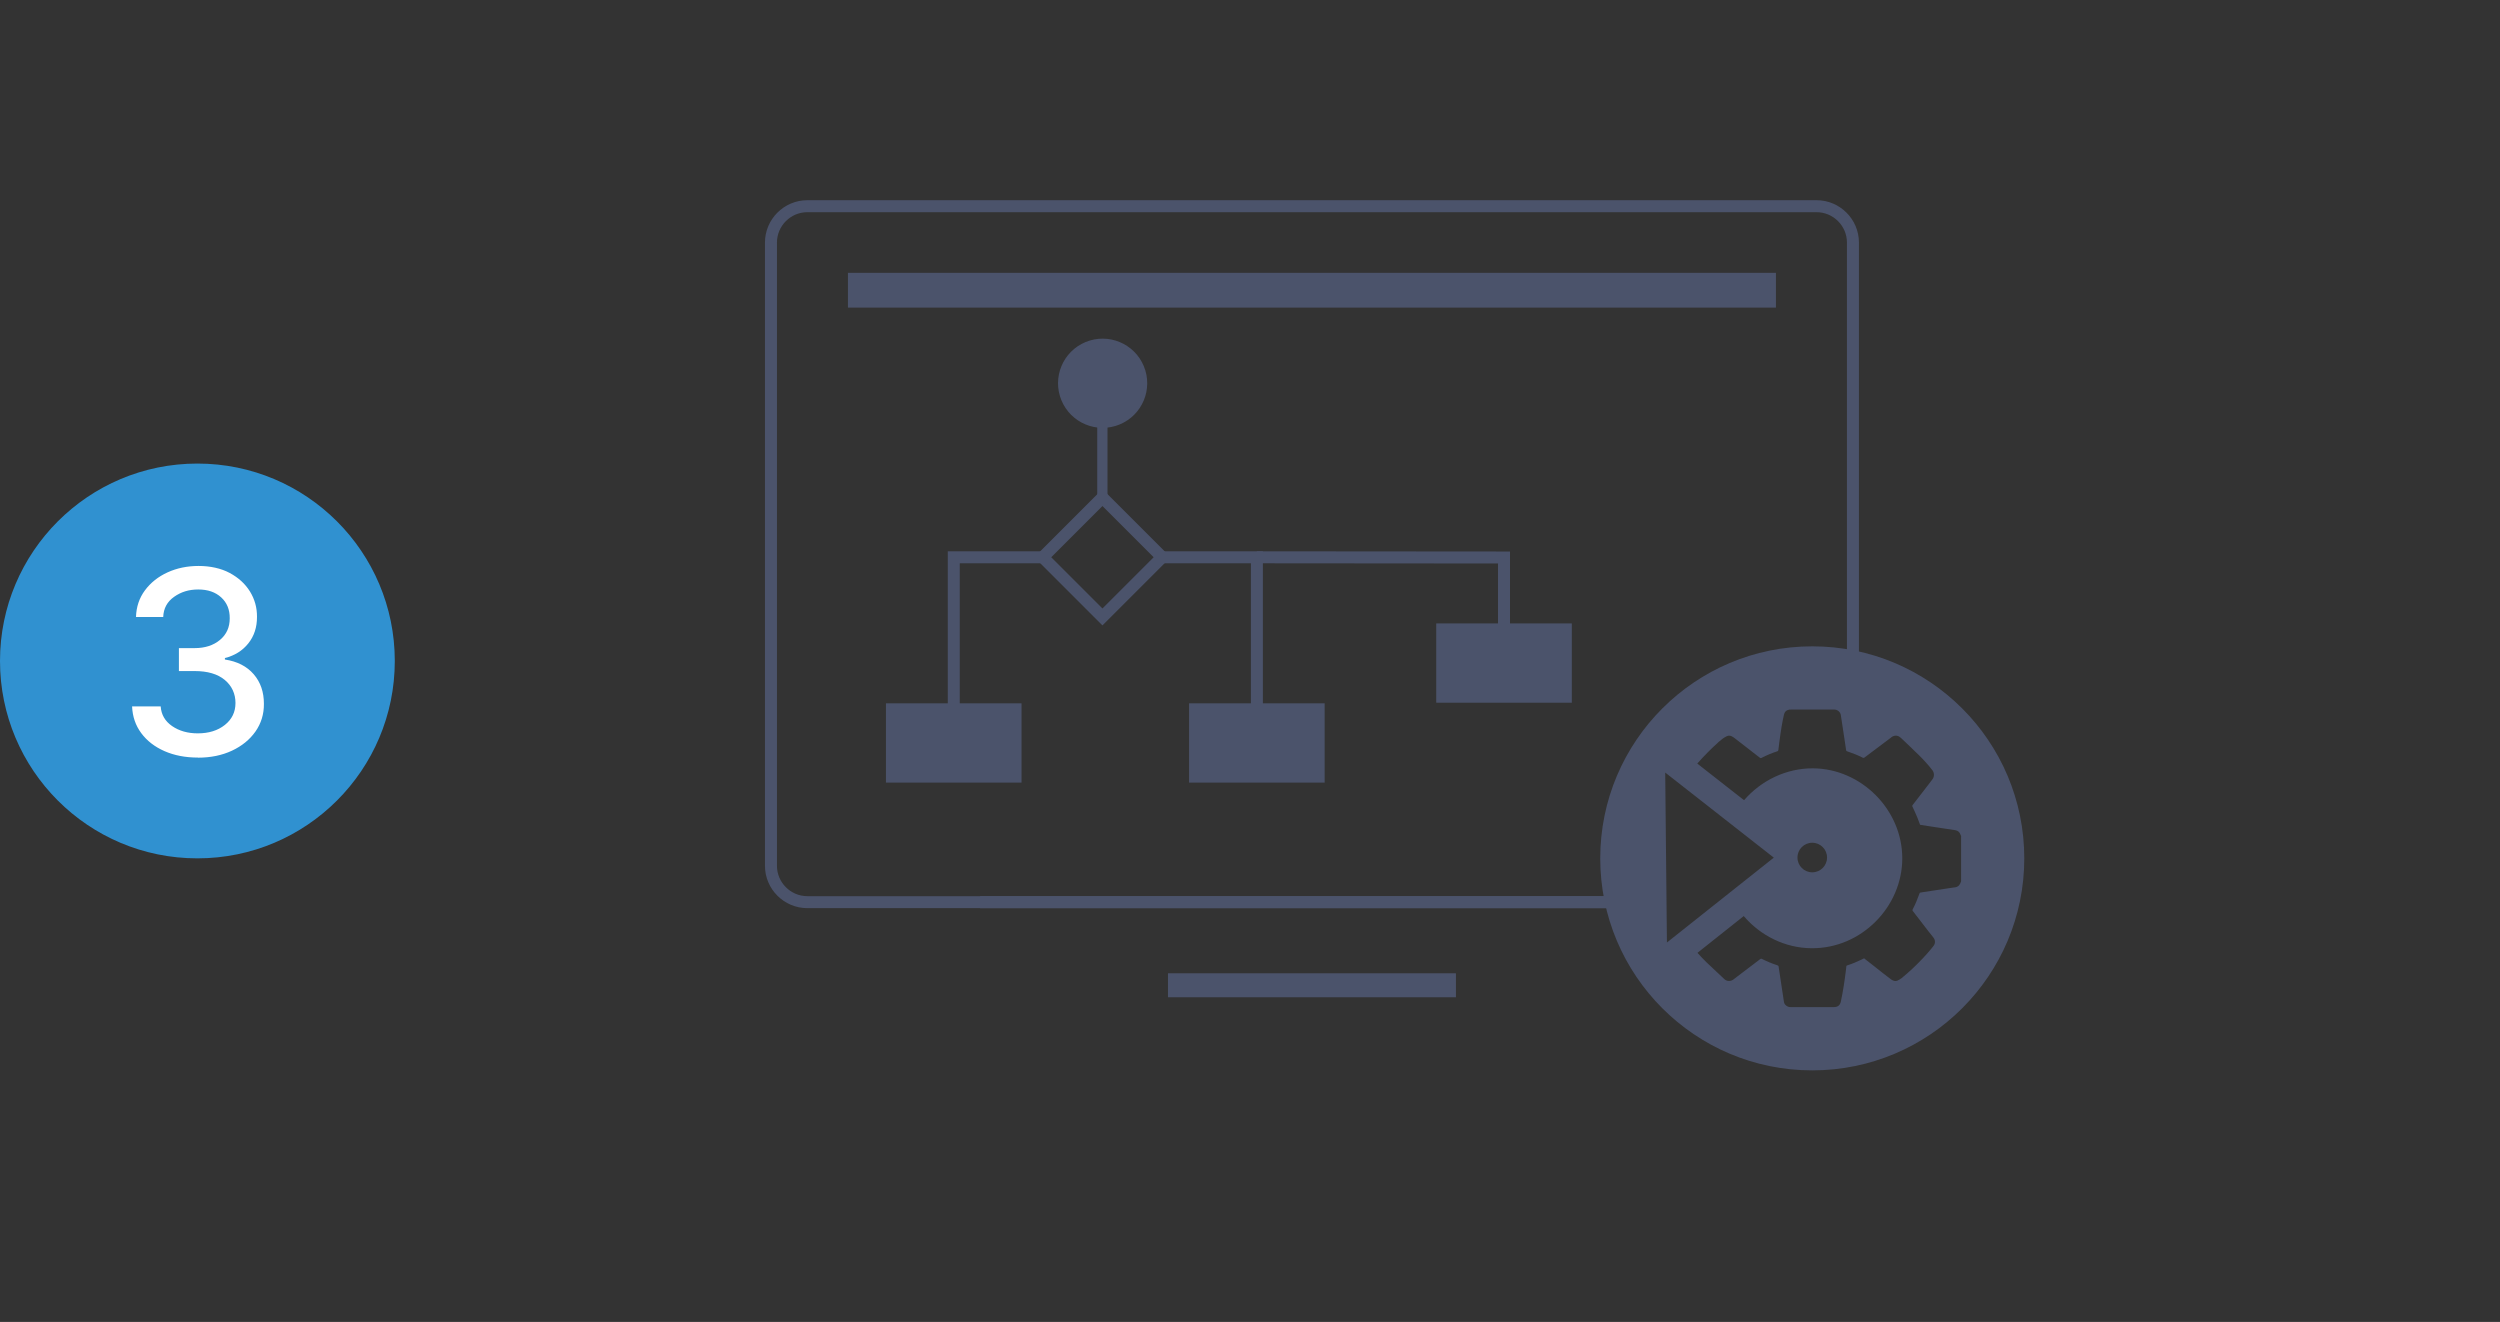
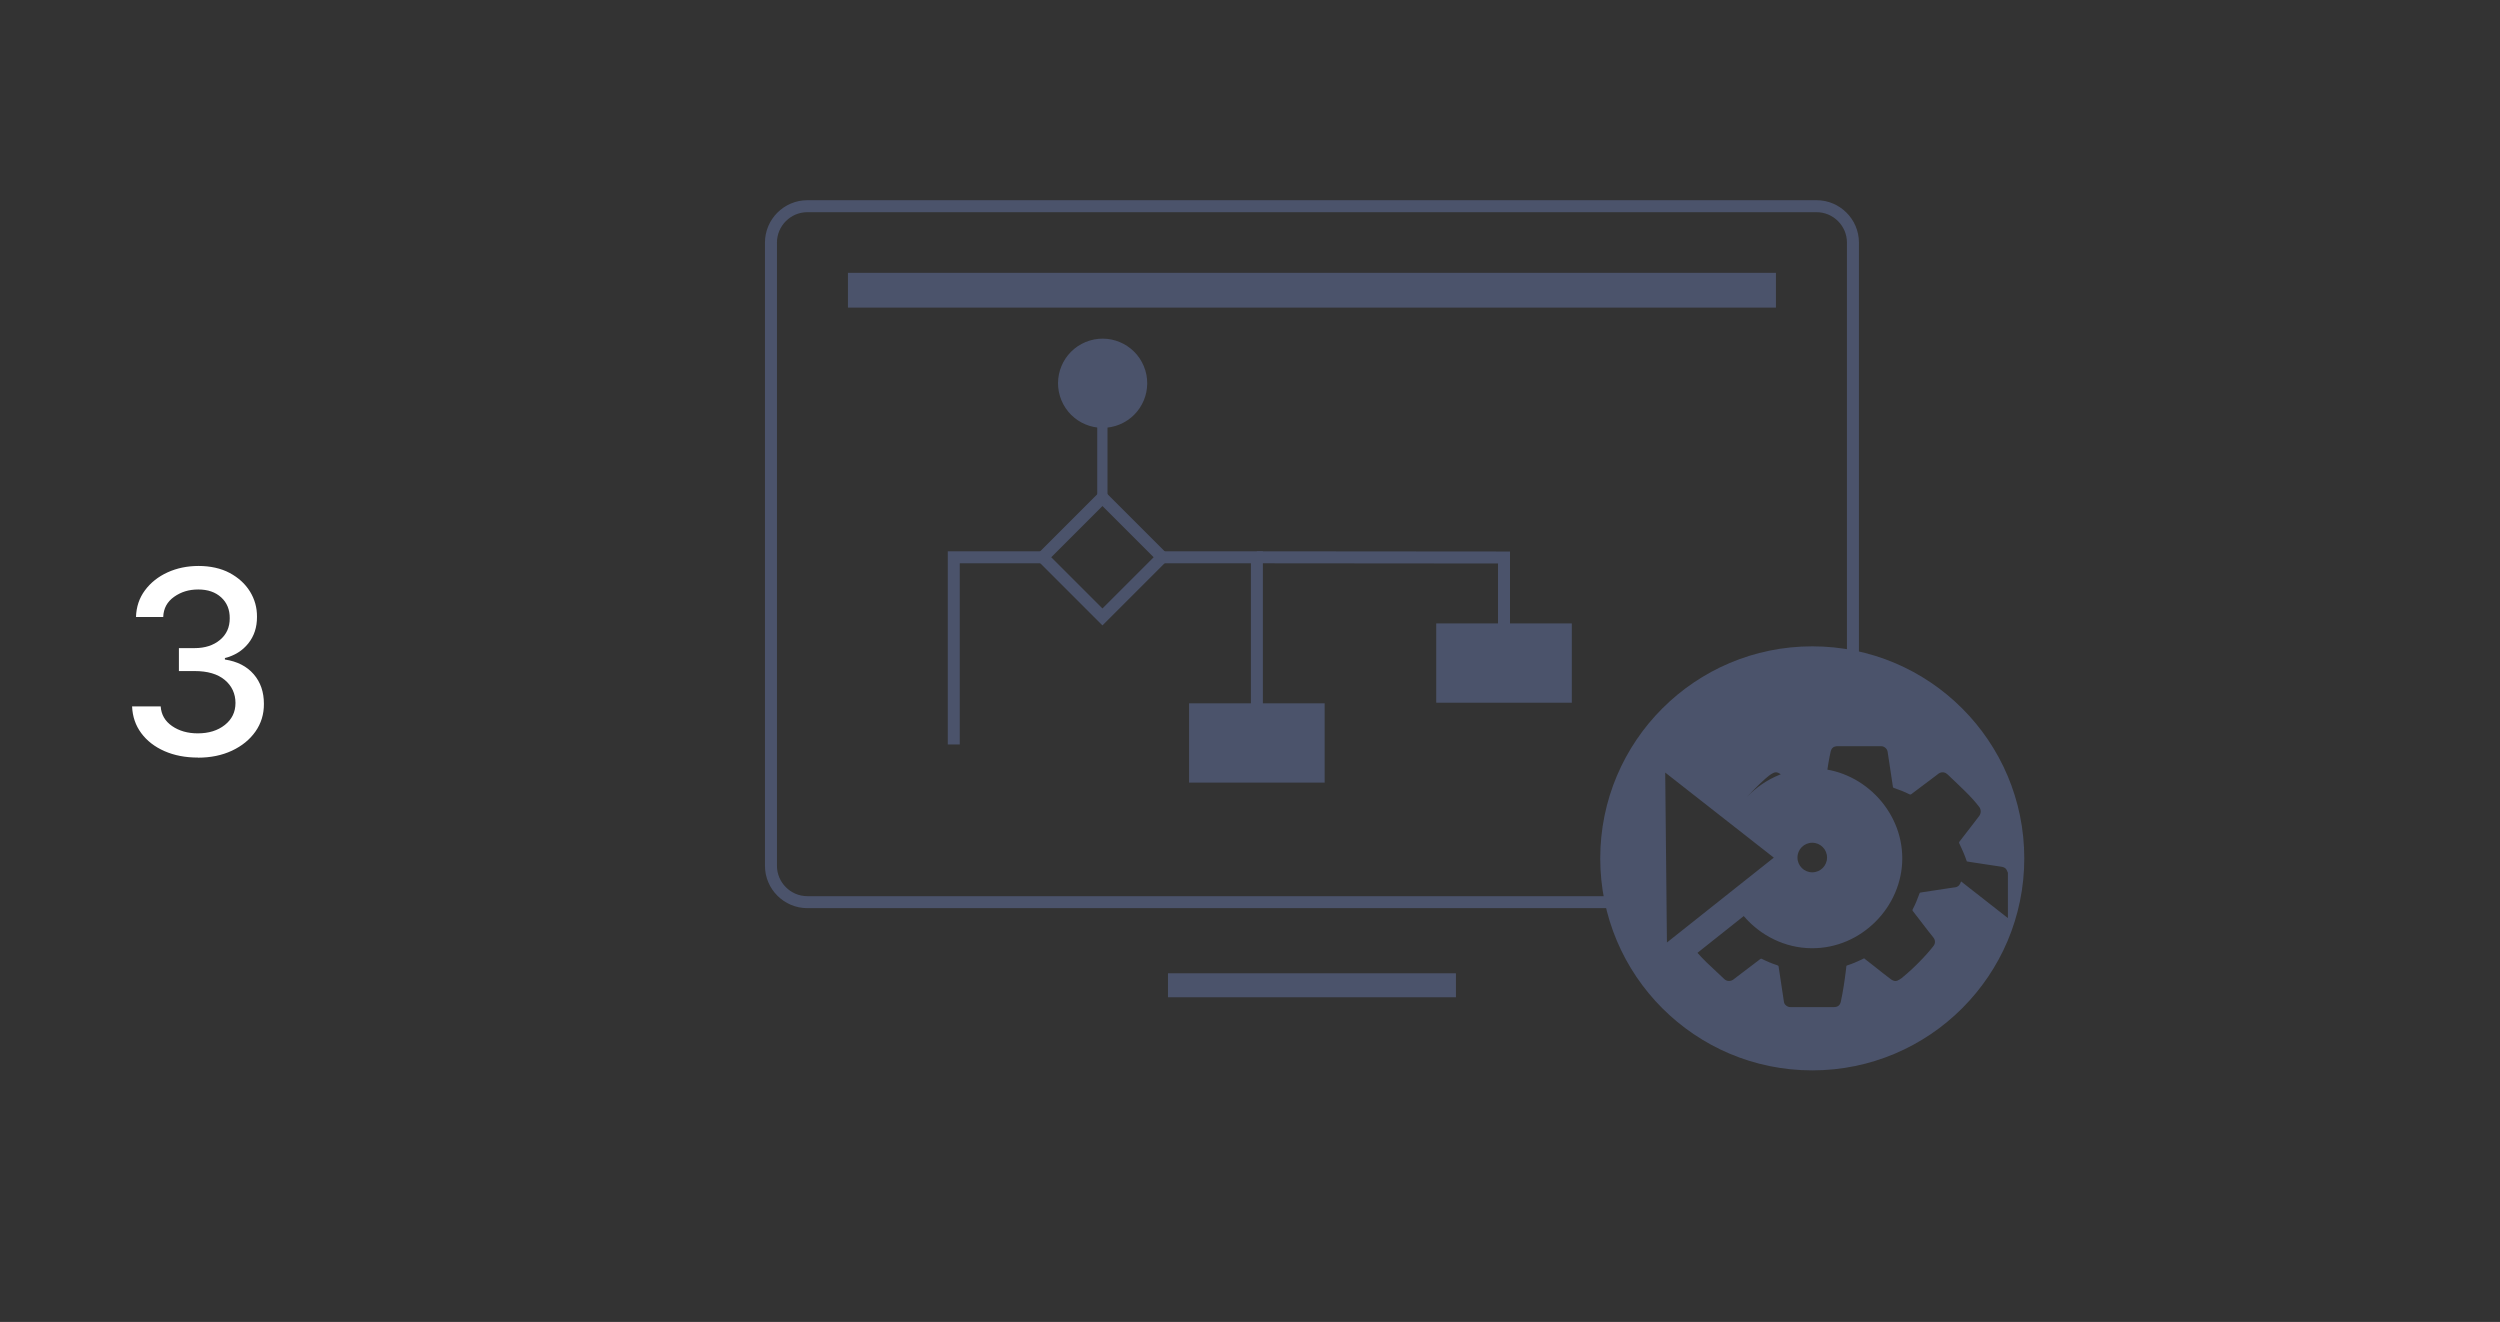
<svg xmlns="http://www.w3.org/2000/svg" id="Layer_1" viewBox="0 0 730 386">
  <rect x="0" y="0" width="730" height="386" fill="#333333" stroke="none" />
  <defs>
    <style>.cls-1{stroke-width:3px;}.cls-1,.cls-2,.cls-3{fill:none;stroke:#4b536b;stroke-miterlimit:10;}.cls-4{fill:#fff;}.cls-5{fill:#3091d0;}.cls-6{fill:#4b536b;}.cls-2{stroke-width:3.5px;}.cls-3{stroke-width:7px;}</style>
  </defs>
-   <circle class="cls-5" cx="57.64" cy="193" r="57.64" />
  <path class="cls-4" d="M57.8,221.21c-3.67,0-6.93-.63-9.79-1.89-2.86-1.26-5.11-3.01-6.77-5.25-1.66-2.24-2.55-4.84-2.67-7.81h8.35c.16,2.41,1.27,4.33,3.33,5.75,2.06,1.42,4.56,2.13,7.5,2.13,3.21,0,5.85-.82,7.91-2.46,2.07-1.64,3.1-3.78,3.1-6.42s-1.04-4.99-3.13-6.72c-2.08-1.73-5.01-2.59-8.79-2.59h-4.6v-6.7h4.6c3.01,0,5.48-.8,7.39-2.39,1.92-1.6,2.86-3.71,2.85-6.33,.02-2.52-.81-4.55-2.49-6.09s-3.91-2.31-6.69-2.31-5.03,.71-7.06,2.14c-2.03,1.43-3.09,3.39-3.18,5.89h-7.95c.09-2.96,.96-5.56,2.62-7.79s3.85-3.98,6.58-5.23c2.73-1.25,5.76-1.88,9.1-1.88s6.52,.68,9.07,2.05c2.55,1.37,4.52,3.17,5.91,5.41,1.38,2.24,2.07,4.7,2.05,7.38,.02,3.05-.83,5.64-2.53,7.77s-3.98,3.56-6.84,4.28v.43c3.62,.55,6.42,1.99,8.42,4.31,2,2.32,2.98,5.21,2.97,8.65,.02,3.01-.81,5.71-2.47,8.07-1.67,2.37-3.96,4.23-6.86,5.59-2.91,1.36-6.22,2.04-9.92,2.04Z" />
  <rect class="cls-2" x="309.59" y="150.4" width="24.65" height="24.65" transform="translate(-20.78 275.28) rotate(-45)" />
  <circle class="cls-6" cx="321.97" cy="111.91" r="13.02" transform="translate(-18.32 131.73) rotate(-22.5)" />
  <line class="cls-1" x1="321.89" y1="113.65" x2="321.89" y2="145.36" />
  <polyline class="cls-2" points="338.1 162.73 367.01 162.73 367.01 217.38" />
  <polyline class="cls-2" points="278.5 217.38 278.5 162.73 305.53 162.73" />
  <polyline class="cls-2" points="367.01 162.73 439.17 162.79 439.17 182.61" />
  <rect class="cls-6" x="347.21" y="205.37" width="39.59" height="23.15" />
-   <rect class="cls-6" x="258.7" y="205.37" width="39.59" height="23.15" />
  <rect class="cls-6" x="419.38" y="182.04" width="39.59" height="23.15" />
  <g>
    <line class="cls-3" x1="341.05" y1="287.7" x2="425.13" y2="287.7" />
    <rect class="cls-6" x="247.6" y="79.67" width="270.97" height="10.15" />
  </g>
  <path class="cls-2" d="M541.06,197.04V70.83c0-5.84-4.78-10.62-10.62-10.62H235.74c-5.84,0-10.62,4.78-10.62,10.62V252.81c0,5.84,4.78,10.62,10.62,10.62h244.25" />
-   <line class="cls-2" x1="286.19" y1="263.44" x2="479.99" y2="263.44" />
-   <path class="cls-6" d="M529.18,188.73c-34.19,0-61.91,27.72-61.91,61.91s27.72,61.91,61.91,61.91,61.91-27.72,61.91-61.91-27.72-61.91-61.91-61.91Zm-42.93,36.86l31.7,24.84-31.21,24.78-.5-49.62Zm86.38,31.78s-.04,.09-.05,.14c-.25,.79-.7,1.41-1.58,1.57-.6,.1-1.21,.18-1.82,.26-1.39,.21-2.8,.43-4.2,.64-1.38,.21-2.76,.43-4.14,.63-.19,.02-.28,.09-.34,.26-.57,1.61-1.21,3.19-2.01,4.69-.1,.19-.06,.3,.05,.45,1.57,2.04,3.14,4.1,4.73,6.14,.45,.58,.96,1.14,1.38,1.75,.5,.7,.47,1.6-.02,2.25-.18,.25-.38,.49-.58,.74-1.71,2.11-3.62,4.06-5.58,5.93-1.03,.98-2.12,1.88-3.2,2.8-.18,.15-.39,.26-.59,.39-.92,.59-1.58,.65-2.66-.16-1.61-1.19-3.16-2.45-4.72-3.68-.99-.78-1.99-1.56-2.99-2.34-.29,.15-.56,.28-.84,.41-1.33,.65-2.69,1.21-4.1,1.66-.15,.04-.23,.1-.24,.28-.02,.44-.09,.9-.15,1.36-.2,1.43-.36,2.86-.6,4.3-.24,1.53-.53,3.05-.84,4.57-.26,1.19-.92,1.67-2.12,1.67h-12.35c-.13,0-.26,0-.4-.01-.82-.05-1.62-.7-1.75-1.45-.09-.46-.14-.93-.21-1.38-.23-1.51-.45-3-.68-4.5-.23-1.51-.47-3-.68-4.5-.04-.19-.09-.29-.29-.35-1.57-.52-3.11-1.13-4.6-1.9-.18-.09-.3-.08-.46,.05-2.63,2-5.25,4-7.88,5.99-.78,.59-1.88,.55-2.6-.11-1.75-1.63-3.51-3.27-5.23-4.93-.92-.89-1.79-1.82-2.63-2.77l13.51-10.73c4.85,5.69,12.04,9.34,19.81,9.39,14.63,.11,26.48-12.19,26.48-26.23,.02-14.22-11.97-26.19-26.03-26.3-7.91-.05-15.24,3.6-20.17,9.31l-13.66-10.7c1.98-2.24,4.07-4.36,6.3-6.36,.68-.6,1.39-1.17,2.21-1.58,.49-.25,.98-.28,1.47-.06,.29,.14,.58,.31,.84,.51,2.5,1.94,5,3.87,7.5,5.82,.14,.11,.24,.11,.4,.03,1.5-.78,3.05-1.42,4.65-1.95,.23-.07,.29-.19,.31-.4,.09-.75,.16-1.51,.28-2.26,.2-1.48,.4-2.99,.65-4.47,.19-1.19,.44-2.39,.7-3.57,.19-.82,.72-1.32,1.56-1.46,.23-.02,.45-.02,.69-.02h12.54c.9,.04,1.71,.78,1.82,1.63,.08,.64,.19,1.28,.29,1.91l.63,4.15c.21,1.39,.43,2.8,.63,4.2,.03,.18,.11,.24,.25,.29,1.58,.52,3.12,1.13,4.61,1.88,.2,.1,.31,.09,.5-.05,2.53-1.91,5.05-3.81,7.58-5.7,.23-.18,.45-.38,.7-.49,.89-.39,1.7-.18,2.37,.47,1.73,1.65,3.47,3.28,5.16,4.95,1.43,1.41,2.8,2.89,4.02,4.48,.59,.77,.6,1.87,0,2.66-.4,.53-.79,1.07-1.2,1.58-1.53,1.99-3.05,3.97-4.6,5.96-.11,.15-.1,.26-.03,.43,.48,1.02,.96,2.04,1.39,3.08,.31,.73,.55,1.48,.83,2.22,.78,.13,1.56,.24,2.35,.37,1.41,.23,2.83,.44,4.25,.65,1.15,.18,2.31,.35,3.47,.52,.62,.09,1.16,.29,1.5,.84,.18,.29,.28,.62,.42,.93v13.23Zm-47.77-6.97c0-2.39,1.93-4.32,4.32-4.32s4.32,1.93,4.32,4.32-1.93,4.32-4.32,4.32-4.32-1.93-4.32-4.32Z" />
+   <path class="cls-6" d="M529.18,188.73c-34.19,0-61.91,27.72-61.91,61.91s27.72,61.91,61.91,61.91,61.91-27.72,61.91-61.91-27.72-61.91-61.91-61.91Zm-42.93,36.86l31.7,24.84-31.21,24.78-.5-49.62Zm86.38,31.78s-.04,.09-.05,.14c-.25,.79-.7,1.41-1.58,1.57-.6,.1-1.21,.18-1.82,.26-1.39,.21-2.8,.43-4.2,.64-1.38,.21-2.76,.43-4.14,.63-.19,.02-.28,.09-.34,.26-.57,1.61-1.21,3.19-2.01,4.69-.1,.19-.06,.3,.05,.45,1.57,2.04,3.14,4.1,4.73,6.14,.45,.58,.96,1.14,1.38,1.75,.5,.7,.47,1.6-.02,2.25-.18,.25-.38,.49-.58,.74-1.71,2.11-3.62,4.06-5.58,5.93-1.03,.98-2.12,1.88-3.2,2.8-.18,.15-.39,.26-.59,.39-.92,.59-1.58,.65-2.66-.16-1.61-1.19-3.16-2.45-4.72-3.68-.99-.78-1.99-1.56-2.99-2.34-.29,.15-.56,.28-.84,.41-1.33,.65-2.69,1.21-4.1,1.66-.15,.04-.23,.1-.24,.28-.02,.44-.09,.9-.15,1.36-.2,1.43-.36,2.86-.6,4.3-.24,1.53-.53,3.05-.84,4.57-.26,1.19-.92,1.67-2.12,1.67h-12.35c-.13,0-.26,0-.4-.01-.82-.05-1.62-.7-1.75-1.45-.09-.46-.14-.93-.21-1.38-.23-1.51-.45-3-.68-4.5-.23-1.51-.47-3-.68-4.5-.04-.19-.09-.29-.29-.35-1.57-.52-3.11-1.13-4.6-1.9-.18-.09-.3-.08-.46,.05-2.63,2-5.25,4-7.88,5.99-.78,.59-1.88,.55-2.6-.11-1.75-1.63-3.51-3.27-5.23-4.93-.92-.89-1.79-1.82-2.63-2.77l13.51-10.73c4.85,5.69,12.04,9.34,19.81,9.39,14.63,.11,26.48-12.19,26.48-26.23,.02-14.22-11.97-26.19-26.03-26.3-7.91-.05-15.24,3.6-20.17,9.31c1.98-2.24,4.07-4.36,6.3-6.36,.68-.6,1.39-1.17,2.21-1.58,.49-.25,.98-.28,1.47-.06,.29,.14,.58,.31,.84,.51,2.5,1.94,5,3.87,7.5,5.82,.14,.11,.24,.11,.4,.03,1.5-.78,3.05-1.42,4.65-1.95,.23-.07,.29-.19,.31-.4,.09-.75,.16-1.51,.28-2.26,.2-1.48,.4-2.99,.65-4.47,.19-1.19,.44-2.39,.7-3.57,.19-.82,.72-1.32,1.56-1.46,.23-.02,.45-.02,.69-.02h12.54c.9,.04,1.71,.78,1.82,1.63,.08,.64,.19,1.28,.29,1.91l.63,4.15c.21,1.39,.43,2.8,.63,4.2,.03,.18,.11,.24,.25,.29,1.58,.52,3.12,1.13,4.61,1.88,.2,.1,.31,.09,.5-.05,2.53-1.91,5.05-3.81,7.58-5.7,.23-.18,.45-.38,.7-.49,.89-.39,1.7-.18,2.37,.47,1.73,1.65,3.47,3.28,5.16,4.95,1.43,1.41,2.8,2.89,4.02,4.48,.59,.77,.6,1.87,0,2.66-.4,.53-.79,1.07-1.2,1.58-1.53,1.99-3.05,3.97-4.6,5.96-.11,.15-.1,.26-.03,.43,.48,1.02,.96,2.04,1.39,3.08,.31,.73,.55,1.48,.83,2.22,.78,.13,1.56,.24,2.35,.37,1.41,.23,2.83,.44,4.25,.65,1.15,.18,2.31,.35,3.47,.52,.62,.09,1.16,.29,1.5,.84,.18,.29,.28,.62,.42,.93v13.23Zm-47.77-6.97c0-2.39,1.93-4.32,4.32-4.32s4.32,1.93,4.32,4.32-1.93,4.32-4.32,4.32-4.32-1.93-4.32-4.32Z" />
</svg>